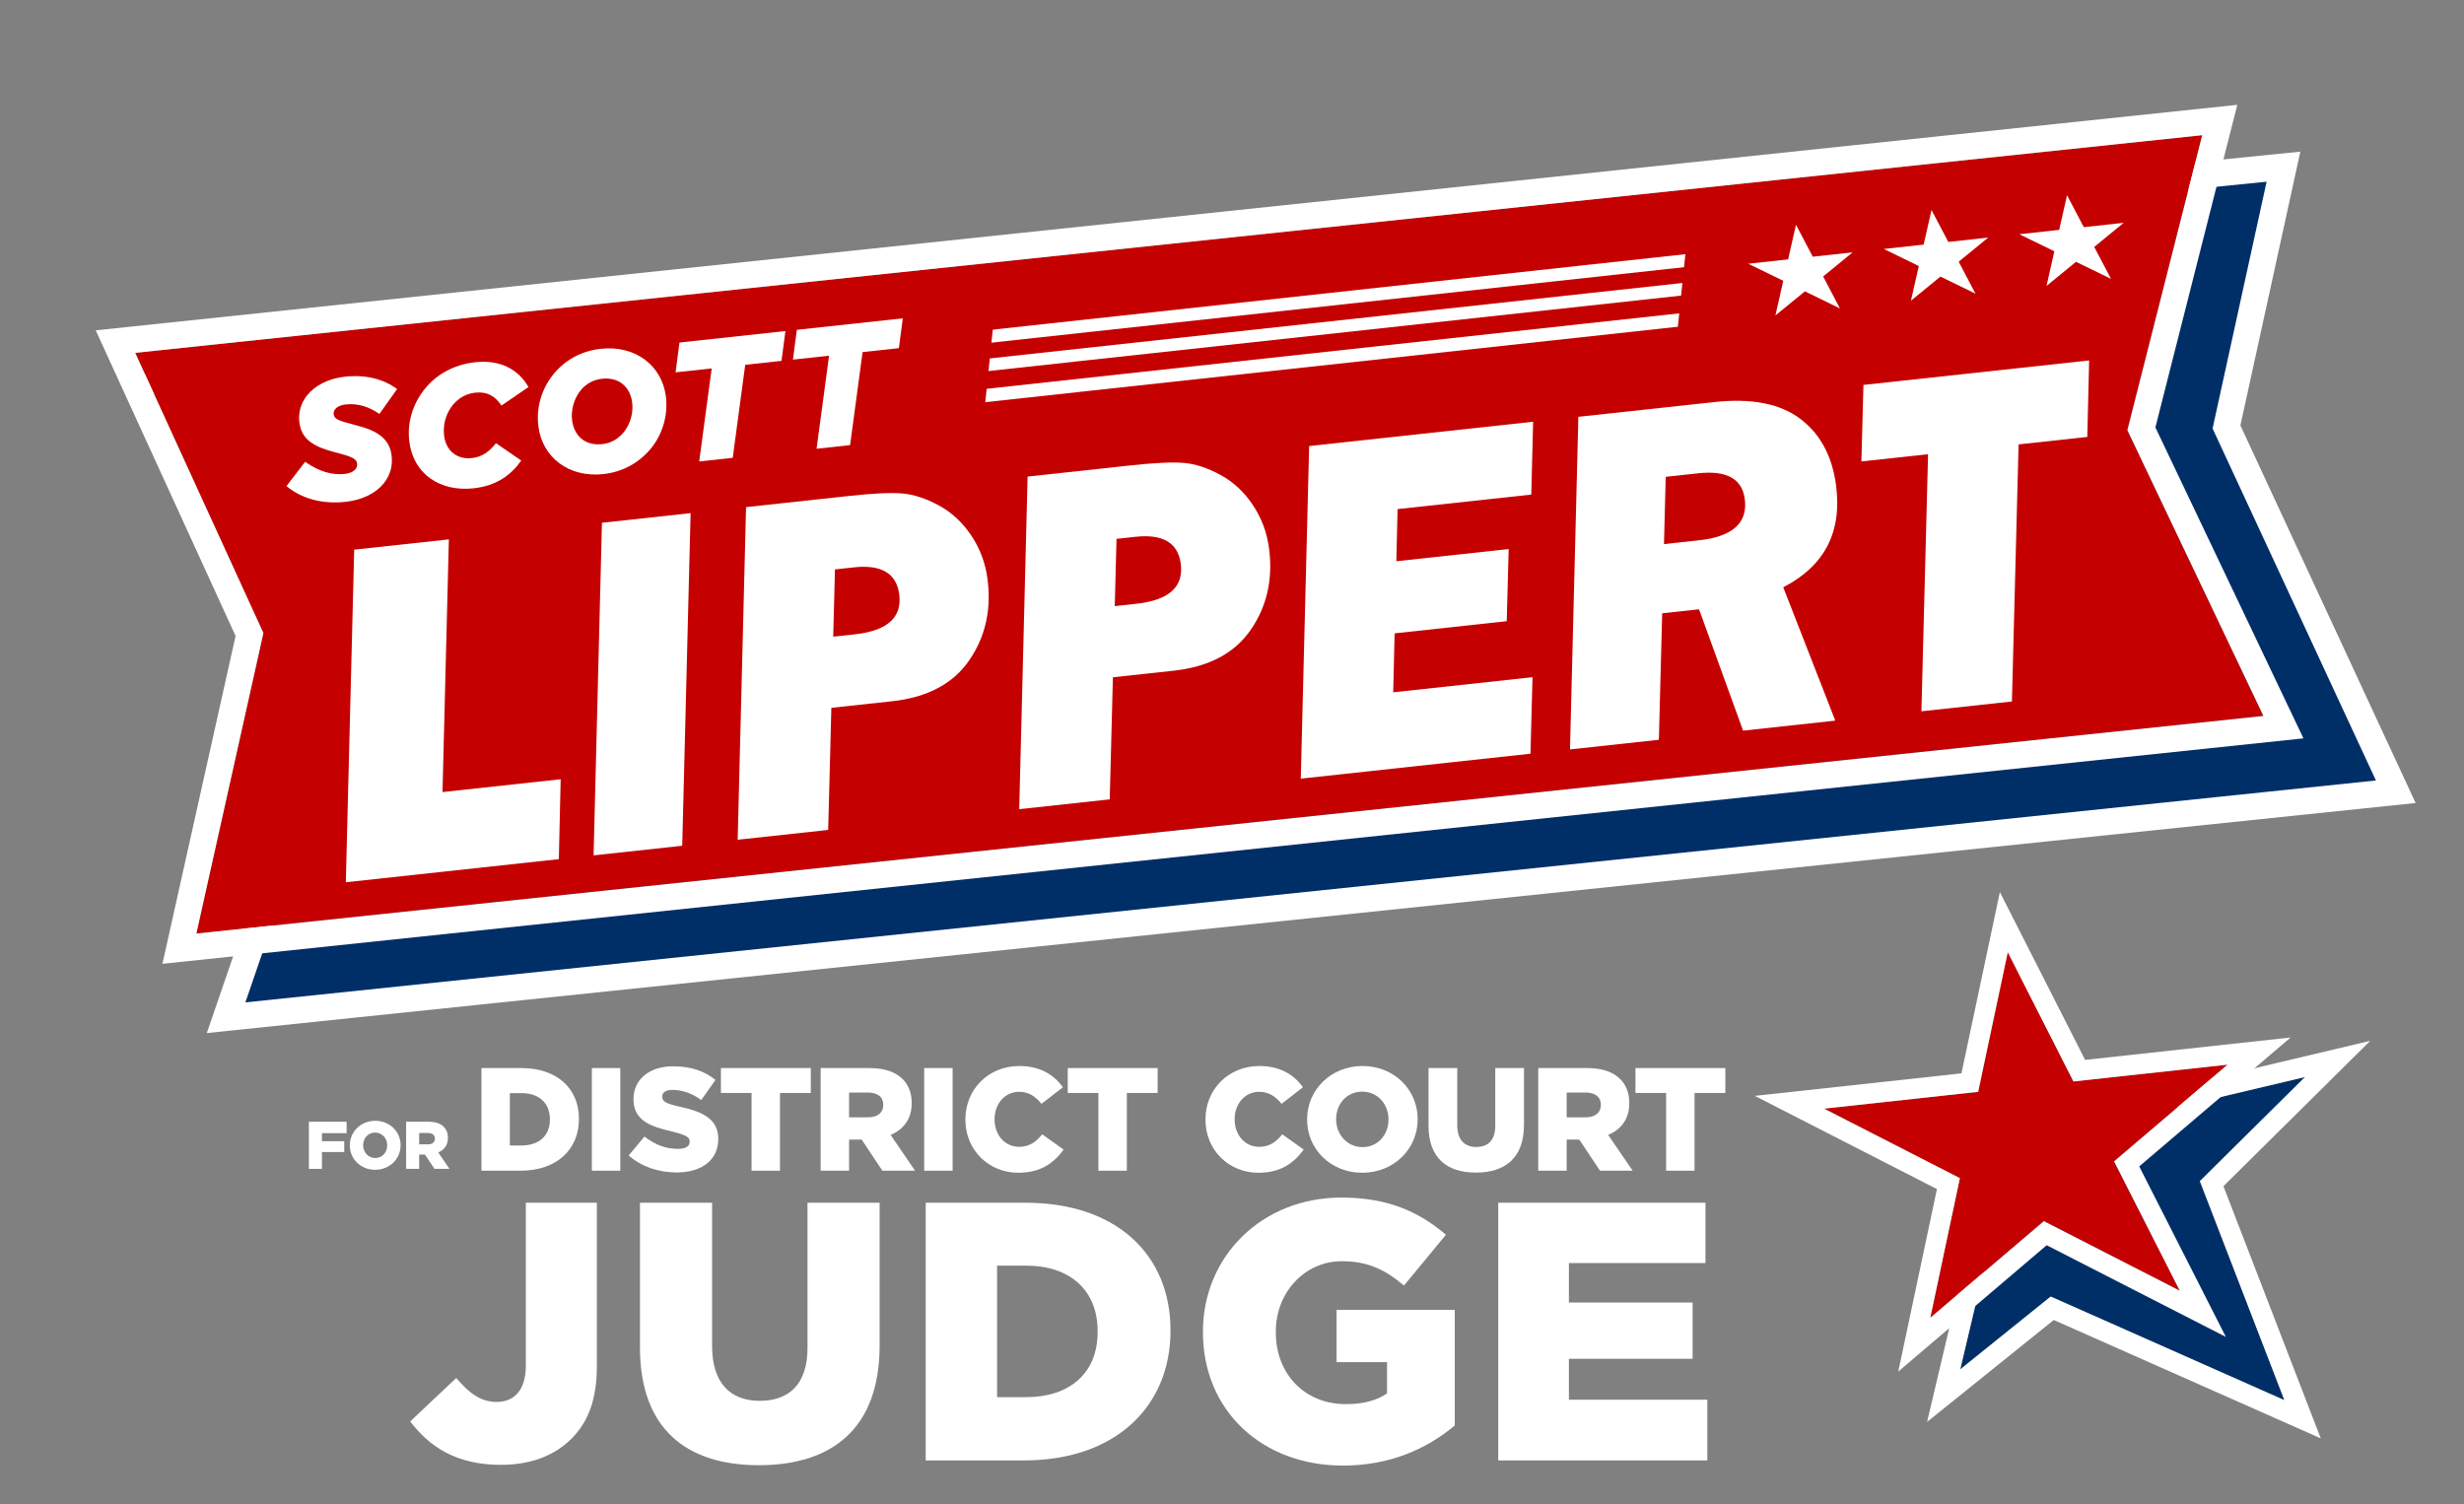
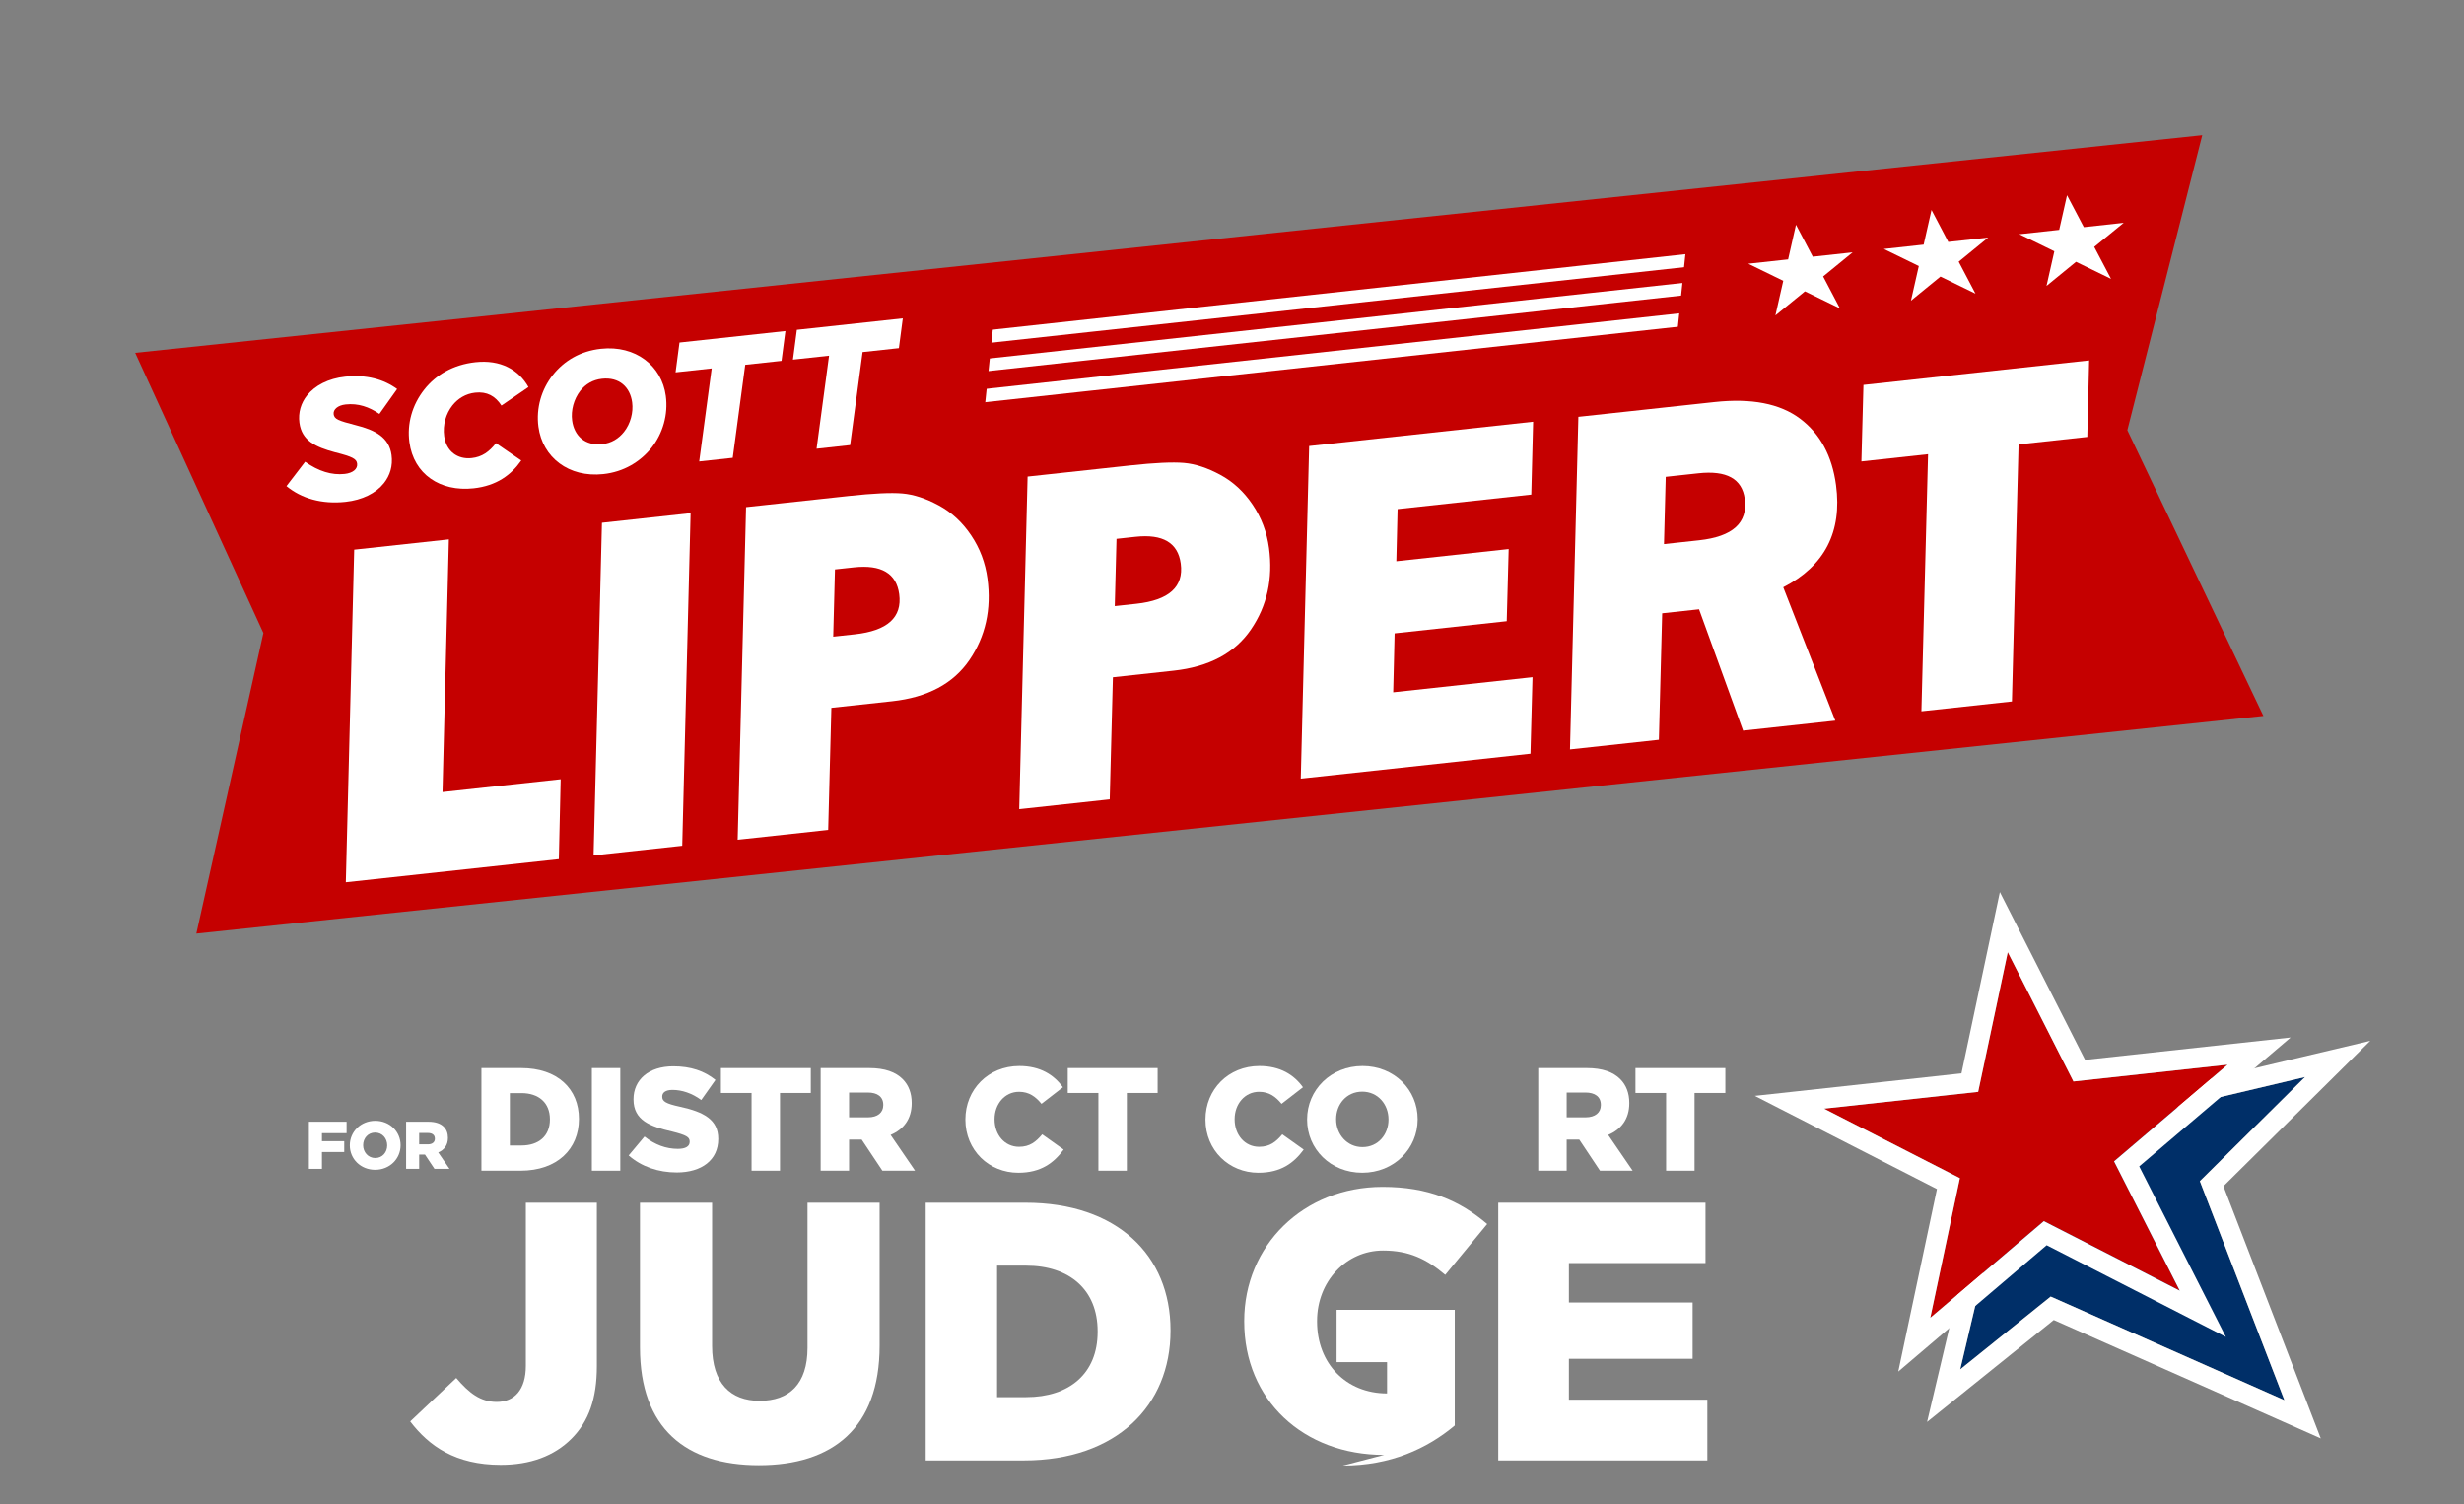
<svg xmlns="http://www.w3.org/2000/svg" width="100%" height="100%" viewBox="0 0 824 503" version="1.1" xml:space="preserve" style="fill-rule:evenodd;clip-rule:evenodd;stroke-linecap:square;stroke-miterlimit:5;">
  <rect x="0" y="0" width="824" height="503" fill="#808080" stroke="none" />
-   <path d="M54.147,127.173l60.136,100.584l-38.674,112.592l725.575,-75.573l-56.609,-121.991l19.052,-87.043l-709.48,71.431" style="fill:#002f68;stroke:#fff;stroke-width:8.87px;" />
  <path d="M45.205,117.995c7.145,15.618 42.872,93.703 42.872,93.703l-22.421,100.515l691.258,-72.791l-45.498,-95.564l25.046,-98.653c0,-0 -576.048,60.659 -691.257,72.79Z" style="fill:#c50000;" />
-   <path d="M748.185,35.056l-27.388,107.881l49.508,103.989l-715.987,75.395l24.458,-109.644l-46.764,-102.207l716.173,-75.414Zm-702.98,82.939l42.872,93.703l-22.421,100.515l691.258,-72.791l-45.498,-95.564l25.046,-98.653l-691.257,72.79Z" style="fill:#fff;" />
  <path d="M115.554,167.825c5.611,-0.607 10.17,-2.893 12.829,-6.245c2.057,-2.592 3.041,-5.763 2.554,-9.414c-0.791,-5.932 -5.512,-8.371 -11.997,-9.983c-5.836,-1.509 -7.135,-2.005 -7.356,-3.659c-0.205,-1.54 1.306,-2.977 4.026,-3.272c4.162,-0.45 7.849,0.829 11.268,3.178l5.924,-8.334c-4.417,-3.221 -10.209,-4.906 -17.373,-4.13c-5.614,0.608 -10.108,2.945 -12.767,6.296c-2.007,2.53 -2.99,5.701 -2.534,9.123c0.791,5.932 5.3,8.105 11.924,9.876c5.951,1.496 7.165,2.233 7.371,3.773c0.243,1.825 -1.457,3.166 -4.177,3.461c-4.335,0.47 -8.738,-0.905 -13.203,-4.067l-6.244,8.139c5.007,4.139 11.837,6.116 19.755,5.258Z" style="fill:#fff;fill-rule:nonzero;" />
  <path d="M158.37,163.303c7.688,-0.833 12.596,-4.485 15.942,-9.299l-8.455,-5.794c-2.259,2.849 -4.604,4.608 -8.13,4.989c-4.683,0.508 -8.511,-2.26 -9.188,-7.337c-0.51,-3.821 0.587,-7.47 2.738,-10.249c1.857,-2.342 4.457,-3.955 7.636,-4.299c3.931,-0.426 6.717,1.124 8.785,4.314l9.026,-6.185c-3.306,-5.885 -9.437,-9.209 -17.703,-8.314c-7.573,0.82 -13.32,4.333 -17.083,9.076c-4.164,5.25 -5.842,11.566 -5.028,17.669c1.43,10.72 10.306,16.637 21.46,15.429Z" style="fill:#fff;fill-rule:nonzero;" />
  <path d="M200.975,116.642c-6.881,0.746 -12.314,3.993 -16.077,8.736c-3.863,4.871 -5.664,11.141 -4.834,17.359c1.361,10.208 10.128,17.062 21.689,15.809c6.881,-0.745 12.299,-4.106 16.077,-8.735c3.863,-4.871 5.656,-11.199 4.827,-17.416c-1.346,-10.094 -10.121,-17.005 -21.682,-15.753Zm0.439,31.883c-5.783,0.627 -9.407,-2.8 -10.084,-7.876c-0.457,-3.423 0.568,-7.179 2.719,-9.958c1.758,-2.216 4.2,-3.696 7.265,-4.028c5.783,-0.626 9.407,2.8 10.084,7.877c0.457,3.422 -0.568,7.179 -2.727,9.901c-1.758,2.216 -4.192,3.752 -7.257,4.084Z" style="fill:#fff;fill-rule:nonzero;" />
  <path d="M233.825,154.32l11.212,-1.214l4.177,-31.11l12.137,-1.315l1.308,-9.968l-35.427,3.837l-1.309,9.969l12.079,-1.309l-4.177,31.11Z" style="fill:#fff;fill-rule:nonzero;" />
  <path d="M273.075,150.069l11.212,-1.214l4.176,-31.111l12.137,-1.314l1.309,-9.968l-35.428,3.837l-1.309,9.968l12.079,-1.308l-4.176,31.11Z" style="fill:#fff;fill-rule:nonzero;" />
  <path d="M691.245,65.285l5.621,10.685l13.333,-1.459l-9.859,8.062l5.621,10.685l-11.715,-5.702l-9.859,8.063l2.619,-11.587l-11.715,-5.701l13.334,-1.459l2.62,-11.587Z" style="fill:#fff;" />
  <path d="M645.929,70.222l5.615,10.688l13.335,-1.453l-9.865,8.058l5.615,10.687l-11.711,-5.707l-9.865,8.058l2.627,-11.585l-11.711,-5.708l13.334,-1.453l2.626,-11.585Z" style="fill:#fff;" />
  <path d="M600.605,75.16l5.614,10.688l13.335,-1.453l-9.865,8.058l5.615,10.687l-11.711,-5.707l-9.865,8.058l2.627,-11.585l-11.711,-5.708l13.334,-1.452l2.627,-11.586Z" style="fill:#fff;" />
  <path d="M326.777,112.96c80.732,-8.795 161.464,-17.589 242.196,-26.383" style="fill:none;stroke:#fff;stroke-width:4.28px;stroke-linejoin:bevel;stroke-miterlimit:1;" />
  <path d="M325.185,122.584c81.106,-8.835 162.212,-17.67 243.318,-26.505" style="fill:none;stroke:#fff;stroke-width:4.15px;" />
  <path d="M324.364,132.844c80.968,-8.82 161.936,-17.64 242.903,-26.46" style="fill:none;stroke:#fff;stroke-width:4.4px;" />
  <path d="M187.497,260.594l-0.613,26.721l-71.238,7.73l2.801,-111.23l31.659,-3.435l-2.127,84.502l39.518,-4.288Z" style="fill:#fff;fill-rule:nonzero;" />
  <path d="M230.946,171.608l-2.798,111.23l-29.648,3.217l2.801,-111.23l29.645,-3.217Z" style="fill:#fff;fill-rule:nonzero;" />
  <path d="M278.02,236.713l-1.063,40.829l-30.267,3.284l2.801,-111.23l34.435,-3.737c8.093,-0.878 14.033,-1.157 17.82,-0.836c3.787,0.32 7.836,1.642 12.149,3.964c4.312,2.322 7.935,5.667 10.868,10.035c2.933,4.368 4.753,9.195 5.459,14.482c1.37,10.253 -0.642,19.33 -6.037,27.229c-5.395,7.899 -14.018,12.491 -25.87,13.777l-20.295,2.203Zm0.621,-23.797l7.187,-0.78c10.957,-1.189 15.917,-5.667 14.879,-13.436c-0.931,-6.97 -5.979,-9.958 -15.143,-8.964l-6.338,0.688l-0.585,22.492Z" style="fill:#fff;fill-rule:nonzero;" />
  <path d="M372.174,226.496l-1.063,40.829l-30.267,3.284l2.801,-111.23l34.435,-3.736c8.094,-0.878 14.034,-1.157 17.82,-0.837c3.787,0.321 7.837,1.642 12.149,3.964c4.312,2.322 7.935,5.667 10.868,10.035c2.933,4.368 4.753,9.196 5.46,14.483c1.369,10.253 -0.643,19.329 -6.038,27.228c-5.395,7.899 -14.018,12.492 -25.869,13.778l-20.296,2.202Zm0.621,-23.796l7.187,-0.78c10.957,-1.189 15.917,-5.668 14.879,-13.436c-0.931,-6.971 -5.979,-9.959 -15.142,-8.965l-6.339,0.688l-0.585,22.493Z" style="fill:#fff;fill-rule:nonzero;" />
  <path d="M512.496,226.466l-0.686,25.592l-76.811,8.335l2.8,-111.23l74.903,-8.128l-0.618,24.365l-44.71,4.852l-0.416,17.436l37.567,-4.077l-0.65,24.125l-37.493,4.068l-0.472,19.717l46.586,-5.055Z" style="fill:#fff;fill-rule:nonzero;" />
  <path d="M596.347,196.398l17.405,44.598l-30.837,3.346l-14.726,-40.578l-12.332,1.338l-1.102,42.296l-29.725,3.226l2.801,-111.23l45.506,-4.938c12.369,-1.342 21.911,0.507 28.627,5.548c6.715,5.04 10.726,12.447 12.031,22.22c2.09,15.645 -3.792,27.036 -17.648,34.174Zm-39.887,-14.44l11.721,-1.272c11.265,-1.222 16.362,-5.839 15.292,-13.849c-0.899,-6.729 -6.075,-9.58 -15.528,-8.554l-10.9,1.182l-0.585,22.493Z" style="fill:#fff;fill-rule:nonzero;" />
  <path d="M675.044,148.612l-2.224,85.975l-30.272,3.285l2.225,-85.976l-22.296,2.42l0.687,-25.592l75.472,-8.189l-0.61,25.583l-22.982,2.494Z" style="fill:#fff;fill-rule:nonzero;" />
  <path d="M568.868,113.521c1.066,-10.279 2.132,-20.558 3.197,-30.838" style="fill:none;stroke:#c50000;stroke-width:16.32px;stroke-linejoin:bevel;stroke-miterlimit:1;" />
  <path d="M320.769,139.506c1.065,-10.279 2.131,-20.559 3.197,-30.838" style="fill:none;stroke:#c50000;stroke-width:16.32px;stroke-linejoin:bevel;stroke-miterlimit:1;" />
  <path d="M160.997,391.506l13.09,0c12.313,0 19.518,-7.302 19.518,-17.26l-0,-0.099c-0,-9.957 -7.107,-16.966 -19.322,-16.966l-13.286,0l-0,34.325Zm13.384,-25.944c5.741,-0 9.519,3.189 9.519,8.733l0,0.098c0,5.544 -3.778,8.684 -9.519,8.684l-3.876,-0l0,-17.515l3.876,-0Z" style="fill:#fff;fill-rule:nonzero;" />
  <rect x="197.927" y="357.181" width="9.508" height="34.325" style="fill:#fff;fill-rule:nonzero;" />
  <path d="M226.321,392.095c8.337,-0 13.876,-4.166 13.876,-11.177l-0,-0.098c-0,-6.427 -4.902,-8.978 -12.748,-10.695c-4.809,-1.031 -5.987,-1.816 -5.987,-3.336l-0,-0.098c-0,-1.325 1.129,-2.208 3.435,-2.208c3.092,-0 6.477,1.079 9.614,3.385l4.754,-6.718c-3.724,-2.989 -8.234,-4.557 -14.122,-4.557c-8.239,-0 -13.288,4.557 -13.288,10.981l0,0.098c0,7.064 5.686,9.076 12.944,10.744c4.712,1.177 5.84,1.864 5.84,3.336l0,0.098c0,1.521 -1.374,2.355 -3.975,2.355c-3.926,-0 -7.653,-1.374 -11.133,-4.121l-5.294,6.326c4.314,3.773 9.951,5.685 16.084,5.685Z" style="fill:#fff;fill-rule:nonzero;" />
  <path d="M251.336,391.506l9.508,0l0,-25.993l10.299,-0l0,-8.332l-30.057,0l-0,8.332l10.25,-0l-0,25.993Z" style="fill:#fff;fill-rule:nonzero;" />
  <path d="M274.436,391.506l9.508,0l-0,-10.397l4.22,-0l6.919,10.397l10.931,0l-8.186,-11.965c4.313,-1.814 7.058,-5.293 7.058,-10.593l-0,-0.098c-0,-3.288 -1.029,-5.984 -3.039,-7.993c-2.304,-2.303 -5.881,-3.676 -11.18,-3.676l-16.231,0l-0,34.325Zm9.508,-17.846l-0,-8.294l6.281,-0c3.14,-0 5.152,1.374 5.152,4.122l0,0.098c0,2.504 -1.913,4.074 -5.103,4.074l-6.33,0Z" style="fill:#fff;fill-rule:nonzero;" />
-   <rect x="309.061" y="357.181" width="9.508" height="34.325" style="fill:#fff;fill-rule:nonzero;" />
  <path d="M340.541,392.193c7.553,-0 11.868,-3.284 15.154,-7.744l-7.16,-5.101c-2.109,2.502 -4.169,4.17 -7.749,4.17c-4.806,-0 -8.19,-4.023 -8.19,-9.174l-0,-0.098c-0,-5.005 3.384,-9.126 8.19,-9.126c3.335,0 5.542,1.619 7.504,4.023l7.16,-5.542c-2.992,-4.166 -7.602,-7.106 -14.566,-7.106c-10.396,-0 -18.042,7.841 -18.042,17.849l0,0.098c0,10.252 7.891,17.751 17.699,17.751Z" style="fill:#fff;fill-rule:nonzero;" />
  <path d="M367.325,391.506l9.508,0l0,-25.993l10.3,-0l-0,-8.332l-30.058,0l-0,8.332l10.25,-0l-0,25.993Z" style="fill:#fff;fill-rule:nonzero;" />
  <path d="M420.826,392.193c7.553,-0 11.868,-3.284 15.154,-7.744l-7.16,-5.101c-2.109,2.502 -4.169,4.17 -7.749,4.17c-4.806,-0 -8.19,-4.023 -8.19,-9.174l-0,-0.098c-0,-5.005 3.384,-9.126 8.19,-9.126c3.335,0 5.542,1.619 7.504,4.023l7.16,-5.542c-2.991,-4.166 -7.602,-7.106 -14.566,-7.106c-10.396,-0 -18.042,7.841 -18.042,17.849l0,0.098c0,10.252 7.891,17.751 17.699,17.751Z" style="fill:#fff;fill-rule:nonzero;" />
  <path d="M455.552,392.193c10.595,-0 18.536,-7.989 18.536,-17.849l-0,-0.098c-0,-9.812 -7.842,-17.751 -18.438,-17.751c-10.595,-0 -18.535,7.988 -18.535,17.849l-0,0.098c-0,9.811 7.842,17.751 18.437,17.751Zm0.098,-8.577c-5.249,0 -8.831,-4.366 -8.831,-9.272l0,-0.098c0,-4.956 3.483,-9.175 8.733,-9.175c5.25,0 8.782,4.268 8.782,9.273l-0,0.098c-0,4.955 -3.483,9.174 -8.684,9.174Z" style="fill:#fff;fill-rule:nonzero;" />
-   <path d="M493.561,392.144c9.761,-0 16.084,-4.901 16.084,-15.934l-0,-19.029l-9.607,0l0,19.324c0,4.855 -2.453,7.062 -6.379,7.062c-3.876,0 -6.329,-2.354 -6.329,-7.308l-0,-19.078l-9.607,0l0,19.275c0,10.787 6.127,15.688 15.838,15.688Z" style="fill:#fff;fill-rule:nonzero;" />
  <path d="M514.408,391.506l9.508,0l0,-10.397l4.22,-0l6.919,10.397l10.931,0l-8.186,-11.965c4.313,-1.814 7.058,-5.293 7.058,-10.593l0,-0.098c0,-3.288 -1.029,-5.984 -3.039,-7.993c-2.303,-2.303 -5.881,-3.676 -11.18,-3.676l-16.231,0l-0,34.325Zm9.508,-17.846l0,-8.294l6.281,-0c3.141,-0 5.153,1.374 5.153,4.122l-0,0.098c-0,2.504 -1.914,4.074 -5.104,4.074l-6.33,0Z" style="fill:#fff;fill-rule:nonzero;" />
  <path d="M557.174,391.506l9.509,0l-0,-25.993l10.299,-0l-0,-8.332l-30.058,0l0,8.332l10.25,-0l0,25.993Z" style="fill:#fff;fill-rule:nonzero;" />
  <path d="M167.473,489.872c9.85,0 17.848,-2.953 23.632,-8.736c5.783,-5.783 8.49,-13.412 8.49,-24.248l0,-54.67l-23.749,-0l-0,54.547c-0,8.004 -3.817,12.067 -9.728,12.067c-5.417,0 -9.234,-2.955 -13.544,-8.003l-15.392,14.524c6.28,8.244 15.146,14.519 30.291,14.519Z" style="fill:#fff;fill-rule:nonzero;" />
  <path d="M253.781,489.996c24.506,-0 40.379,-12.305 40.379,-40.003l0,-47.775l-24.118,-0l-0,48.514c-0,12.19 -6.159,17.731 -16.015,17.731c-9.732,-0 -15.892,-5.911 -15.892,-18.347l0,-47.898l-24.118,-0l-0,48.391c-0,27.082 15.382,39.387 39.764,39.387Z" style="fill:#fff;fill-rule:nonzero;" />
  <path d="M309.567,488.395l32.865,-0c30.914,-0 49.003,-18.333 49.003,-43.335l-0,-0.246c-0,-25.001 -17.843,-42.596 -48.51,-42.596l-33.358,-0l0,86.177Zm33.604,-65.137c14.414,-0 23.899,8.006 23.899,21.925l0,0.246c0,13.919 -9.485,21.802 -23.899,21.802l-9.731,0l-0,-43.973l9.731,-0Z" style="fill:#fff;fill-rule:nonzero;" />
-   <path d="M449.07,490.119c15.889,-0 28.194,-5.66 37.423,-13.412l-0,-38.658l-39.517,0l-0,17.47l16.876,-0l-0,10.477c-3.449,2.342 -7.884,3.575 -13.797,3.575c-13.673,-0 -23.404,-9.985 -23.404,-24.017l-0,-0.246c-0,-13.175 9.731,-23.528 22.049,-23.528c8.746,0 14.536,2.835 20.812,8.135l14.027,-16.994c-9.228,-7.875 -19.687,-12.427 -34.962,-12.427c-26.602,-0 -46.291,19.687 -46.291,44.814l-0,0.246c-0,26.232 19.812,44.565 46.784,44.565Z" style="fill:#fff;fill-rule:nonzero;" />
+   <path d="M449.07,490.119c15.889,-0 28.194,-5.66 37.423,-13.412l-0,-38.658l-39.517,0l-0,17.47l16.876,-0l-0,10.477c-13.673,-0 -23.404,-9.985 -23.404,-24.017l-0,-0.246c-0,-13.175 9.731,-23.528 22.049,-23.528c8.746,0 14.536,2.835 20.812,8.135l14.027,-16.994c-9.228,-7.875 -19.687,-12.427 -34.962,-12.427c-26.602,-0 -46.291,19.687 -46.291,44.814l-0,0.246c-0,26.232 19.812,44.565 46.784,44.565Z" style="fill:#fff;fill-rule:nonzero;" />
  <path d="M501.038,488.395l69.923,-0l0,-20.302l-46.297,0l-0,-13.683l41.372,0l0,-18.823l-41.372,-0l-0,-13.191l45.682,0l-0,-20.178l-69.308,-0l-0,86.177Z" style="fill:#fff;fill-rule:nonzero;" />
  <path d="M103.297,390.892l4.366,-0l0,-5.63l7.454,0l-0,-3.622l-7.454,-0l0,-2.683l8.242,0l-0,-3.825l-12.608,-0l0,15.76Z" style="fill:#fff;fill-rule:nonzero;" />
  <path d="M125.454,391.207c4.865,0 8.51,-3.668 8.51,-8.195l0,-0.045c0,-4.505 -3.6,-8.15 -8.465,-8.15c-4.865,-0 -8.511,3.667 -8.511,8.195l0,0.045c0,4.505 3.601,8.15 8.466,8.15Zm0.045,-3.938c-2.41,0 -4.055,-2.005 -4.055,-4.257l0,-0.045c0,-2.275 1.599,-4.212 4.01,-4.212c2.41,-0 4.032,1.959 4.032,4.257l-0,0.045c-0,2.275 -1.599,4.212 -3.987,4.212Z" style="fill:#fff;fill-rule:nonzero;" />
  <path d="M135.814,390.892l4.365,-0l0,-4.774l1.938,-0l3.177,4.774l5.018,-0l-3.758,-5.494c1.98,-0.833 3.24,-2.43 3.24,-4.863l0,-0.045c0,-1.51 -0.472,-2.748 -1.395,-3.671c-1.057,-1.057 -2.7,-1.687 -5.133,-1.687l-7.452,-0l-0,15.76Zm4.365,-8.194l0,-3.808l2.884,-0c1.442,-0 2.366,0.631 2.366,1.893l-0,0.045c-0,1.149 -0.879,1.87 -2.343,1.87l-2.907,-0Z" style="fill:#fff;fill-rule:nonzero;" />
  <path d="M655.534,457.942l30.249,-24.34l78.155,34.648l-28.268,-73.249l35.172,-34.828l-97.664,23.128l-17.644,74.641Z" style="fill:#002f68;" />
  <path d="M667.571,377.696l125.077,-29.621c-0,0 -49.095,48.615 -49.095,48.615l32.546,84.331l-89.291,-39.584l-42.363,34.088l23.126,-97.829Zm-12.037,80.246l30.249,-24.34l78.155,34.648l-28.268,-73.249l35.172,-34.828l-97.664,23.128l-17.644,74.641Z" style="fill:#fff;" />
  <path d="M671.427,318.425l21.964,43.235l51.552,-5.617l-37.978,32.337l21.964,43.235l-45.435,-23.249l-37.978,32.337l9.897,-46.706l-45.435,-23.249l51.552,-5.617l9.897,-46.706Z" style="fill:#c50000;" />
  <path d="M677.442,315.37c0,-0 19.853,39.078 19.853,39.078l68.723,-7.488c-0,0 -50.628,43.108 -50.628,43.108l28.967,57.021l-59.923,-30.663l-49.625,42.255l12.933,-61.03l-60.911,-31.168l69.111,-7.53l12.846,-60.62l8.654,17.037Zm-6.015,3.055l-9.897,46.706l-51.552,5.617l45.435,23.249l-9.897,46.706l37.978,-32.337l45.435,23.249l-21.964,-43.235l37.978,-32.337l-51.552,5.617l-21.964,-43.235Z" style="fill:#fff;" />
</svg>